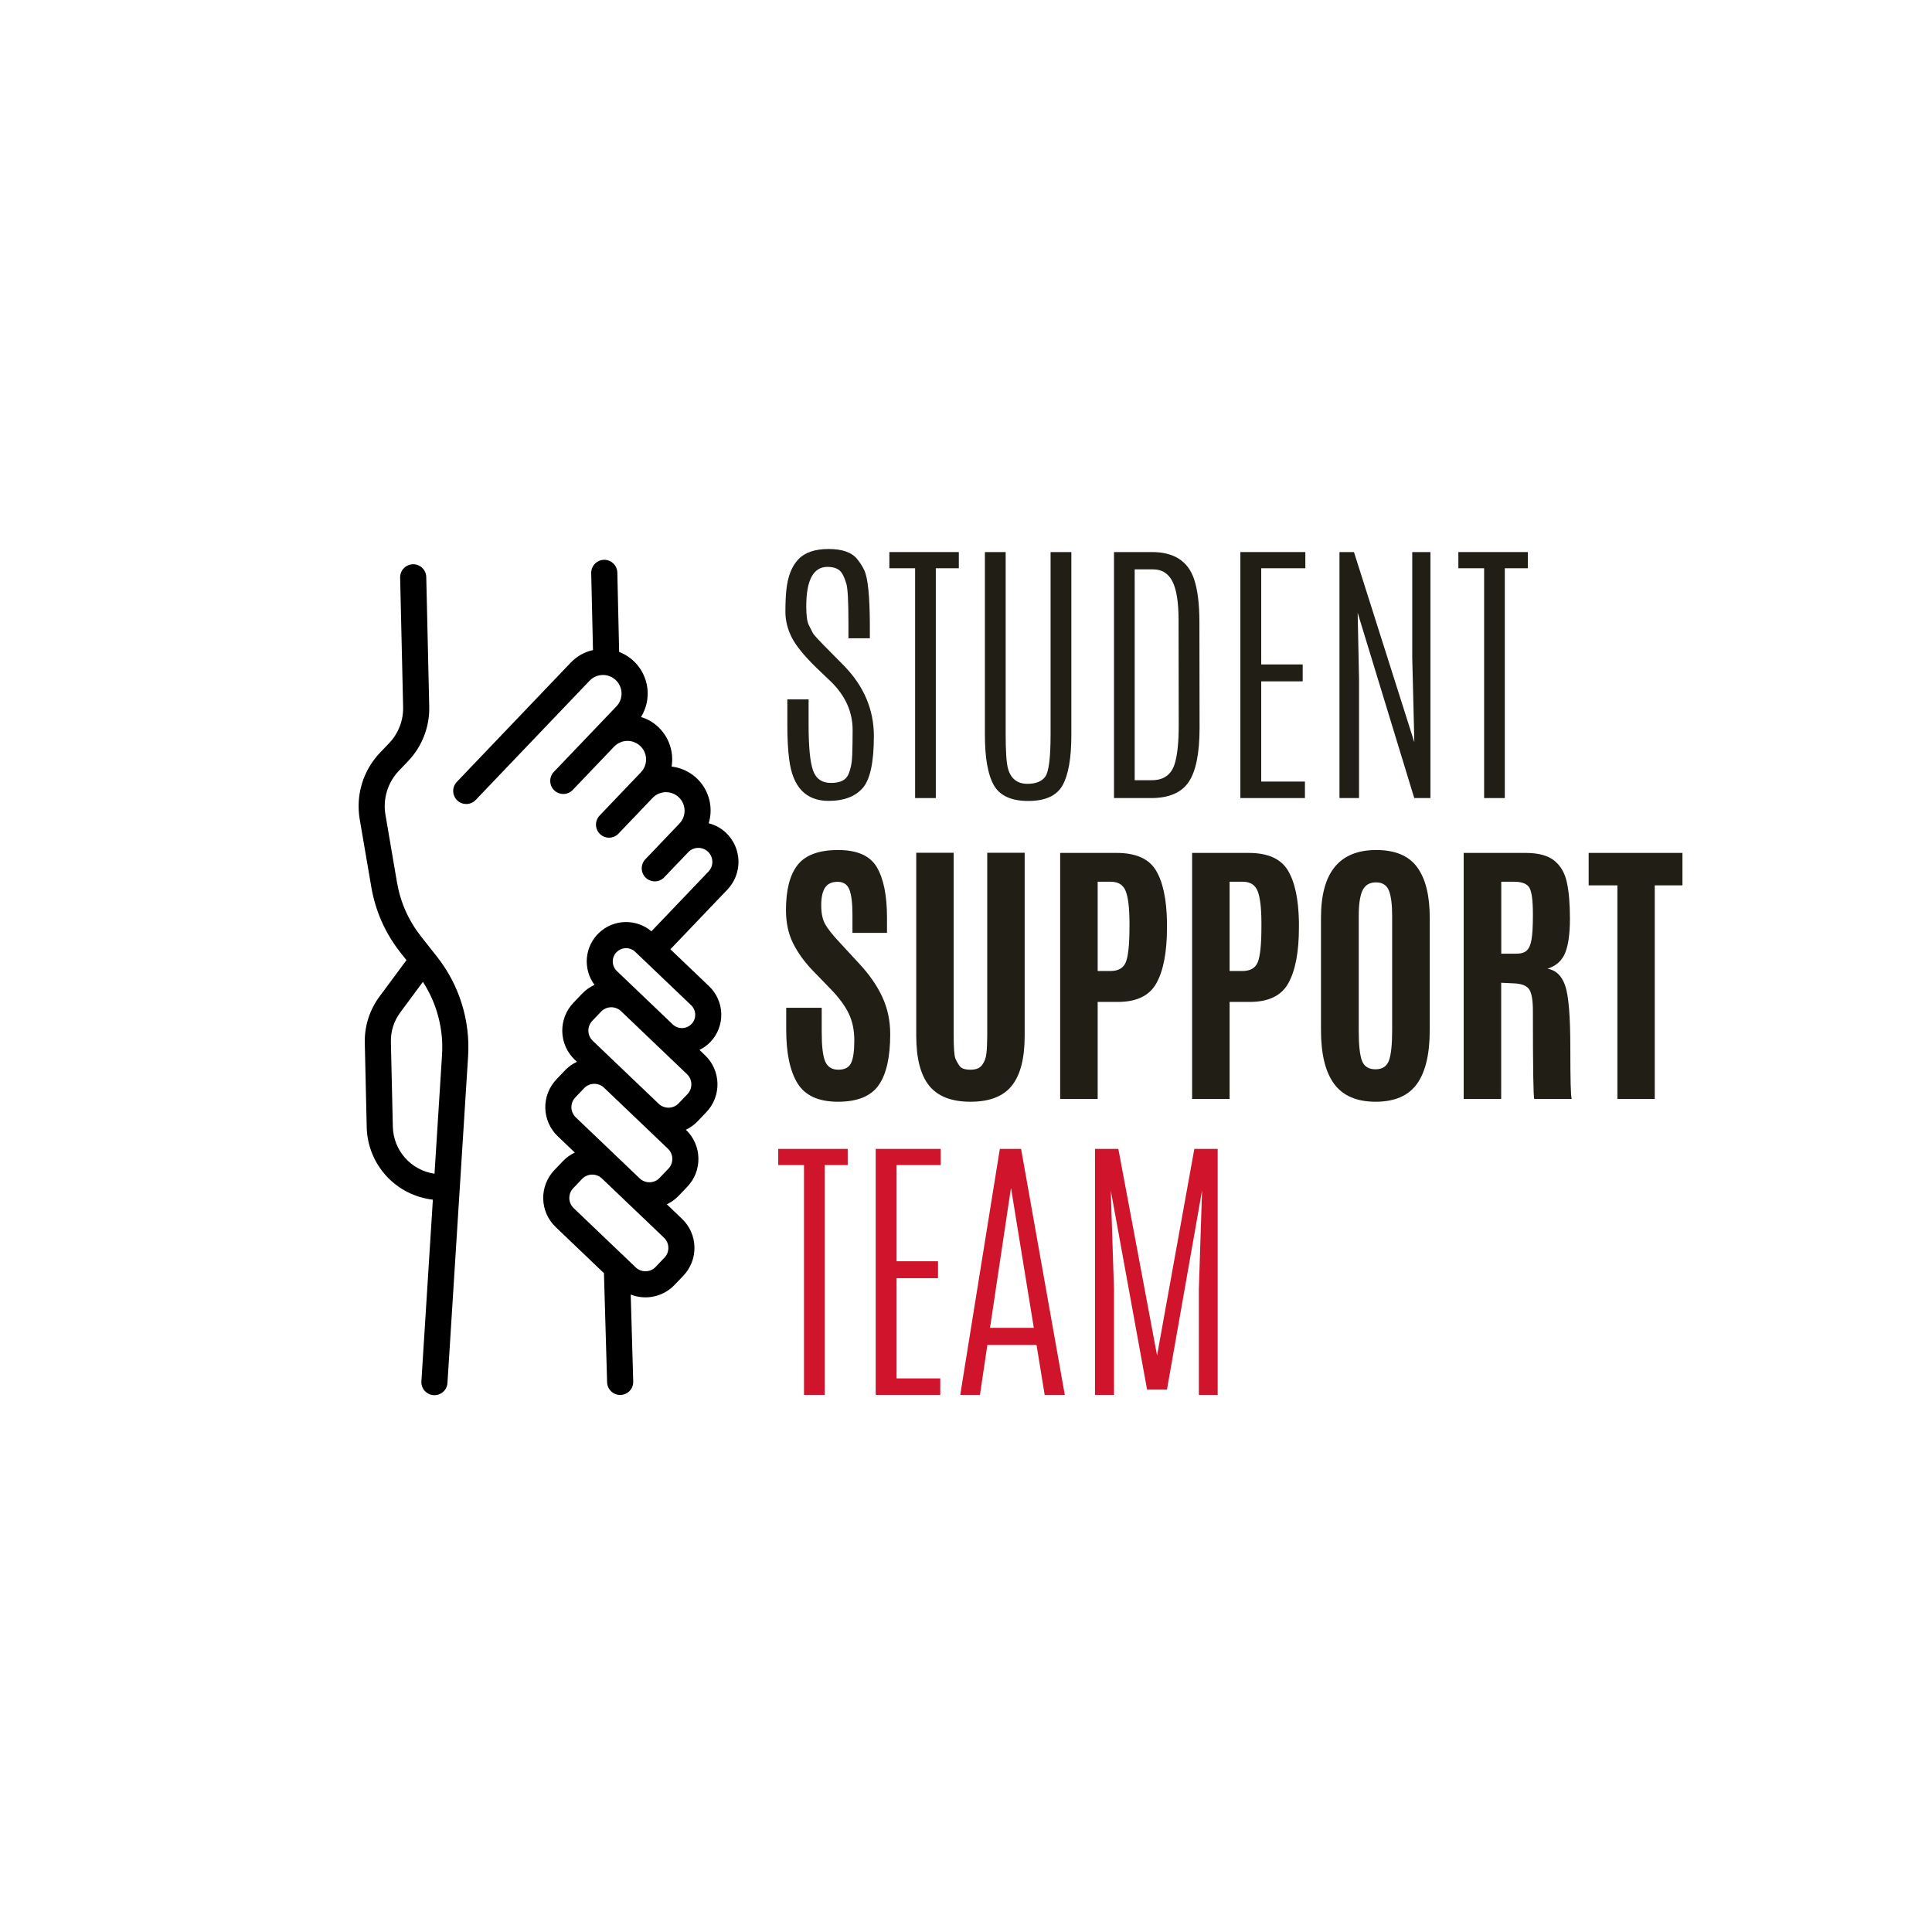
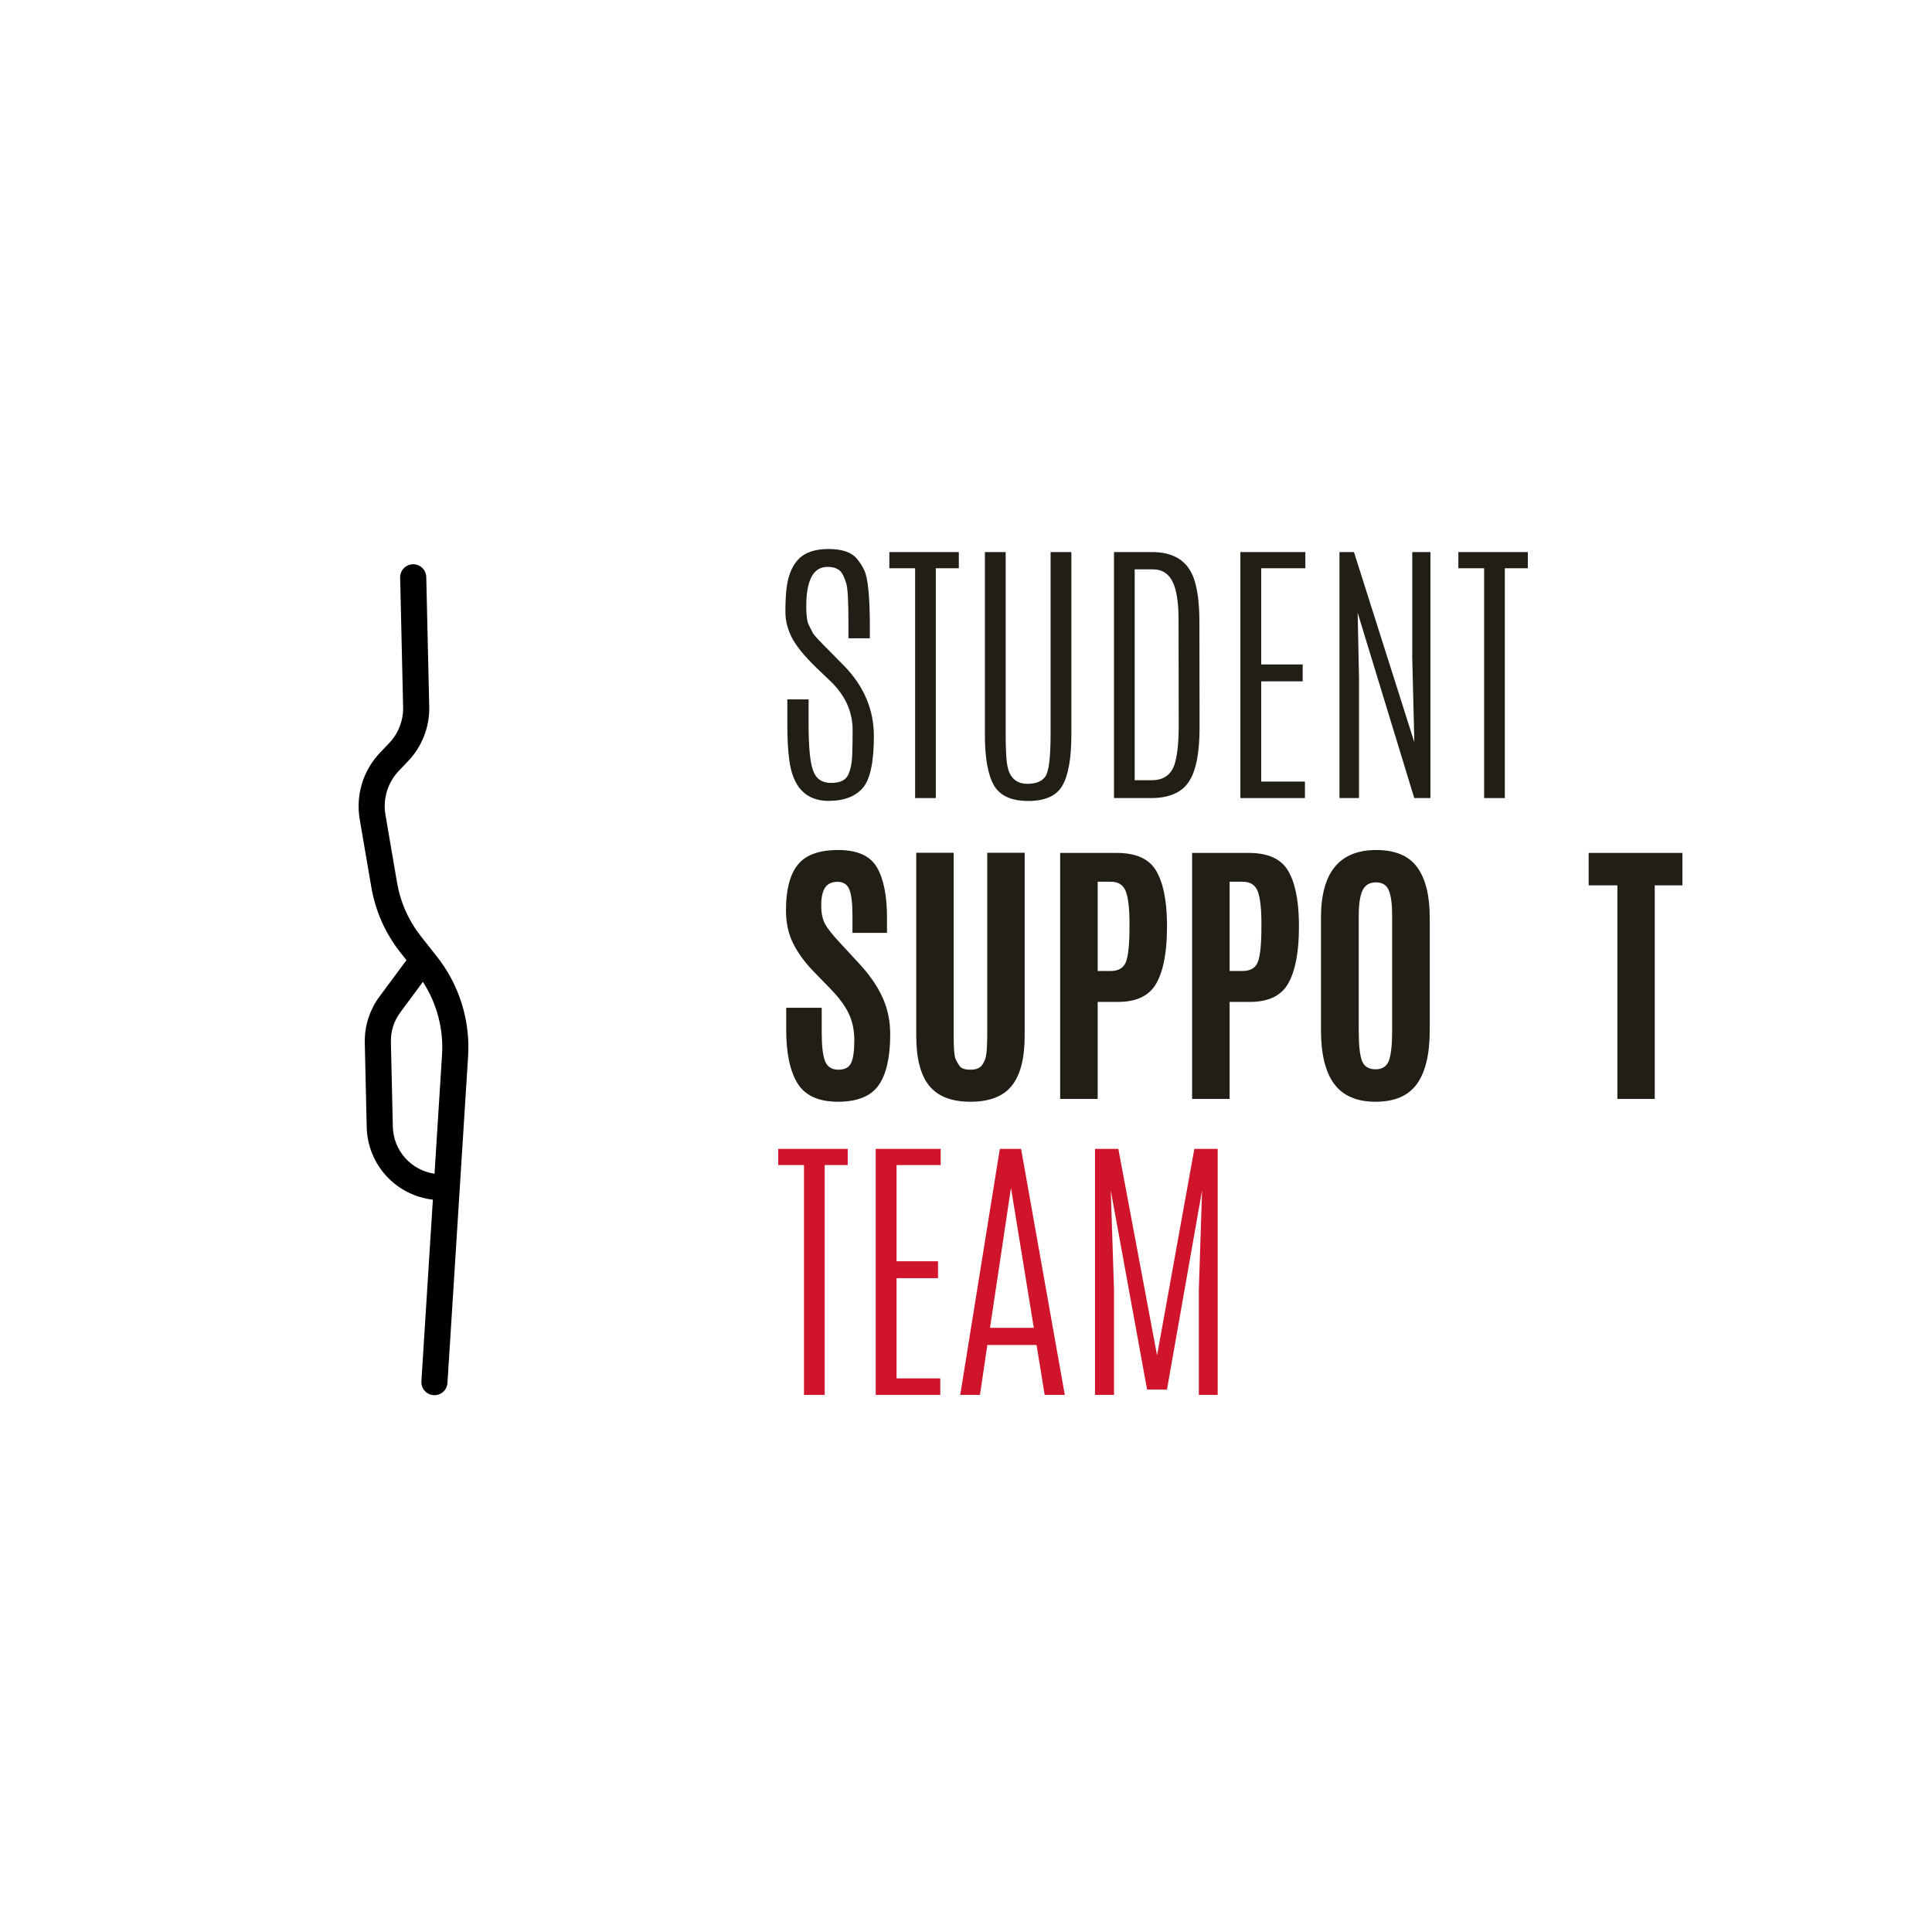
<svg xmlns="http://www.w3.org/2000/svg" width="500" zoomAndPan="magnify" viewBox="0 0 375 375" height="500" preserveAspectRatio="xMidYMid meet" version="1.0">
  <defs>
    <g />
    <clipPath id="id1">
      <path d="M 69 109 L 91 109 L 91 271 L 69 271 Z M 69 109 " clip-rule="nonzero" />
    </clipPath>
    <clipPath id="id2">
      <path d="M 0.004 191.988 L 98.418 88.934 L 201.473 187.352 L 103.059 290.406 Z M 0.004 191.988 " clip-rule="nonzero" />
    </clipPath>
    <clipPath id="id3">
      <path d="M 0.004 191.988 L 98.418 88.934 L 201.473 187.352 L 103.059 290.406 Z M 0.004 191.988 " clip-rule="nonzero" />
    </clipPath>
    <clipPath id="id4">
      <path d="M 0.004 191.988 L 98.418 88.934 L 201.473 187.352 L 103.059 290.406 Z M 0.004 191.988 " clip-rule="nonzero" />
    </clipPath>
    <clipPath id="id5">
-       <path d="M 87 108 L 144 108 L 144 271 L 87 271 Z M 87 108 " clip-rule="nonzero" />
-     </clipPath>
+       </clipPath>
    <clipPath id="id6">
      <path d="M 0.004 191.988 L 98.418 88.934 L 201.473 187.352 L 103.059 290.406 Z M 0.004 191.988 " clip-rule="nonzero" />
    </clipPath>
    <clipPath id="id7">
      <path d="M 0.004 191.988 L 98.418 88.934 L 201.473 187.352 L 103.059 290.406 Z M 0.004 191.988 " clip-rule="nonzero" />
    </clipPath>
    <clipPath id="id8">
      <path d="M 0.004 191.988 L 98.418 88.934 L 201.473 187.352 L 103.059 290.406 Z M 0.004 191.988 " clip-rule="nonzero" />
    </clipPath>
  </defs>
  <g clip-path="url(#id1)">
    <g clip-path="url(#id2)">
      <g clip-path="url(#id3)">
        <g clip-path="url(#id4)">
          <path fill="#000000" d="M 84.164 270.801 C 84.5 270.824 84.824 270.777 85.145 270.672 C 85.461 270.562 85.746 270.395 86 270.172 C 86.25 269.953 86.453 269.688 86.598 269.387 C 86.746 269.086 86.832 268.766 86.852 268.43 L 90.855 205.086 C 90.969 203.348 90.918 201.613 90.711 199.883 C 90.504 198.156 90.141 196.457 89.621 194.797 C 89.102 193.133 88.434 191.531 87.621 189.992 C 86.805 188.453 85.859 187 84.777 185.637 L 81.766 181.824 C 79.301 178.699 77.73 175.176 77.055 171.254 L 74.812 158.121 C 74.684 157.359 74.645 156.594 74.695 155.824 C 74.746 155.055 74.883 154.301 75.109 153.562 C 75.336 152.824 75.645 152.121 76.031 151.453 C 76.422 150.789 76.883 150.176 77.414 149.617 L 79.176 147.77 C 80.551 146.34 81.598 144.695 82.316 142.844 C 83.031 140.992 83.367 139.074 83.312 137.086 L 82.738 111.988 C 82.727 111.652 82.656 111.332 82.52 111.027 C 82.383 110.719 82.191 110.453 81.949 110.223 C 81.707 109.988 81.43 109.812 81.117 109.691 C 80.805 109.57 80.48 109.516 80.145 109.523 C 79.809 109.531 79.488 109.602 79.18 109.738 C 78.875 109.871 78.605 110.062 78.371 110.305 C 78.141 110.547 77.965 110.82 77.84 111.133 C 77.719 111.445 77.66 111.77 77.668 112.105 L 78.246 137.203 C 78.277 138.516 78.059 139.785 77.582 141.012 C 77.109 142.234 76.418 143.32 75.508 144.27 L 73.746 146.113 C 72.941 146.957 72.246 147.887 71.656 148.895 C 71.066 149.902 70.602 150.965 70.262 152.078 C 69.922 153.195 69.711 154.336 69.637 155.5 C 69.562 156.664 69.621 157.824 69.812 158.973 L 72.059 172.109 C 72.875 176.883 74.785 181.168 77.789 184.969 L 78.895 186.367 L 73.648 193.445 C 72.691 194.742 71.969 196.156 71.48 197.695 C 70.996 199.23 70.77 200.805 70.805 202.414 L 71.18 218.84 C 71.203 219.707 71.301 220.562 71.477 221.41 C 71.656 222.258 71.906 223.086 72.23 223.887 C 72.555 224.691 72.945 225.461 73.41 226.191 C 73.871 226.926 74.395 227.609 74.98 228.25 C 75.566 228.887 76.203 229.469 76.891 229.992 C 77.582 230.516 78.312 230.977 79.086 231.371 C 79.855 231.762 80.656 232.082 81.484 232.332 C 82.316 232.582 83.16 232.758 84.02 232.855 L 81.793 268.109 C 81.773 268.445 81.816 268.773 81.926 269.09 C 82.031 269.41 82.199 269.695 82.422 269.949 C 82.645 270.199 82.906 270.398 83.207 270.547 C 83.508 270.695 83.828 270.781 84.164 270.801 Z M 76.25 218.723 L 75.871 202.297 C 75.828 200.145 76.445 198.199 77.727 196.465 L 82.086 190.578 C 83.449 192.684 84.449 194.945 85.082 197.375 C 85.719 199.801 85.957 202.262 85.797 204.766 L 84.34 227.82 C 83.793 227.738 83.258 227.613 82.73 227.441 C 82.207 227.27 81.699 227.051 81.215 226.789 C 80.727 226.527 80.266 226.227 79.832 225.883 C 79.398 225.543 79 225.164 78.633 224.75 C 78.262 224.34 77.934 223.895 77.645 223.426 C 77.355 222.953 77.109 222.461 76.906 221.949 C 76.703 221.434 76.547 220.906 76.438 220.363 C 76.324 219.824 76.266 219.277 76.25 218.723 Z M 76.25 218.723 " fill-opacity="1" fill-rule="nonzero" />
        </g>
      </g>
    </g>
  </g>
  <g clip-path="url(#id5)">
    <g clip-path="url(#id6)">
      <g clip-path="url(#id7)">
        <g clip-path="url(#id8)">
          <path fill="#000000" d="M 117.23 108.66 C 116.895 108.668 116.57 108.738 116.262 108.875 C 115.957 109.012 115.688 109.199 115.453 109.441 C 115.223 109.688 115.043 109.965 114.922 110.277 C 114.801 110.594 114.746 110.918 114.754 111.254 L 115.098 126.18 C 113.406 126.559 111.961 127.379 110.766 128.629 L 88.664 151.77 C 88.434 152.016 88.258 152.293 88.137 152.605 C 88.012 152.918 87.957 153.242 87.965 153.582 C 87.973 153.918 88.043 154.238 88.18 154.547 C 88.316 154.852 88.504 155.125 88.746 155.355 C 88.992 155.586 89.27 155.766 89.582 155.887 C 89.895 156.008 90.223 156.062 90.559 156.059 C 90.895 156.051 91.215 155.977 91.523 155.84 C 91.832 155.707 92.102 155.516 92.332 155.273 L 114.43 132.133 C 114.762 131.785 115.145 131.516 115.582 131.324 C 116.02 131.129 116.477 131.027 116.957 131.016 C 117.434 131.004 117.895 131.086 118.34 131.258 C 118.785 131.43 119.184 131.684 119.527 132.012 C 119.875 132.344 120.145 132.727 120.336 133.164 C 120.531 133.602 120.633 134.059 120.641 134.539 C 120.652 135.016 120.57 135.477 120.398 135.922 C 120.227 136.371 119.973 136.766 119.645 137.109 L 107.5 149.824 C 107.27 150.066 107.094 150.348 106.969 150.66 C 106.848 150.973 106.793 151.297 106.801 151.633 C 106.809 151.969 106.879 152.293 107.016 152.602 C 107.152 152.906 107.34 153.176 107.582 153.41 C 107.828 153.641 108.105 153.82 108.418 153.941 C 108.73 154.062 109.059 154.117 109.395 154.109 C 109.73 154.102 110.051 154.031 110.359 153.895 C 110.668 153.758 110.938 153.57 111.168 153.328 L 119.199 144.918 C 119.531 144.574 119.914 144.305 120.352 144.113 C 120.785 143.922 121.242 143.82 121.723 143.812 C 122.199 143.801 122.66 143.883 123.102 144.055 C 123.547 144.227 123.941 144.477 124.289 144.809 C 124.633 145.137 124.902 145.52 125.094 145.957 C 125.289 146.391 125.391 146.848 125.402 147.324 C 125.414 147.801 125.332 148.262 125.16 148.707 C 124.988 149.152 124.738 149.551 124.41 149.895 L 116.379 158.305 C 116.148 158.547 115.973 158.824 115.852 159.141 C 115.73 159.453 115.672 159.777 115.68 160.113 C 115.688 160.449 115.758 160.773 115.895 161.078 C 116.031 161.387 116.219 161.656 116.465 161.891 C 116.707 162.121 116.984 162.297 117.297 162.422 C 117.613 162.543 117.938 162.598 118.273 162.59 C 118.609 162.582 118.93 162.512 119.238 162.375 C 119.547 162.238 119.816 162.051 120.047 161.809 L 126.668 154.875 C 126.996 154.531 127.379 154.262 127.816 154.07 C 128.254 153.875 128.711 153.773 129.188 153.762 C 129.668 153.754 130.129 153.832 130.574 154.004 C 131.02 154.18 131.414 154.43 131.762 154.758 C 132.105 155.09 132.375 155.473 132.57 155.91 C 132.762 156.348 132.863 156.805 132.875 157.281 C 132.887 157.762 132.805 158.223 132.633 158.668 C 132.461 159.113 132.207 159.508 131.879 159.855 L 125.262 166.785 C 125.027 167.027 124.852 167.305 124.73 167.621 C 124.609 167.934 124.551 168.258 124.559 168.594 C 124.566 168.93 124.637 169.25 124.773 169.559 C 124.91 169.867 125.098 170.137 125.344 170.371 C 125.586 170.602 125.863 170.777 126.176 170.898 C 126.492 171.02 126.816 171.078 127.152 171.07 C 127.488 171.062 127.809 170.992 128.117 170.855 C 128.426 170.719 128.695 170.531 128.926 170.285 L 133.586 165.41 C 133.836 165.148 134.125 164.945 134.453 164.801 C 134.785 164.656 135.129 164.582 135.488 164.574 C 135.848 164.566 136.195 164.625 136.531 164.758 C 136.867 164.887 137.164 165.078 137.426 165.324 C 137.688 165.574 137.891 165.863 138.035 166.191 C 138.18 166.523 138.258 166.867 138.266 167.227 C 138.277 167.586 138.215 167.934 138.086 168.27 C 137.957 168.605 137.77 168.906 137.52 169.164 L 126.445 180.762 C 126.09 180.465 125.711 180.199 125.309 179.969 C 124.902 179.738 124.48 179.547 124.043 179.395 C 123.605 179.242 123.156 179.129 122.699 179.059 C 122.238 178.988 121.777 178.957 121.312 178.969 C 120.848 178.984 120.391 179.039 119.934 179.133 C 119.48 179.23 119.039 179.367 118.609 179.543 C 118.18 179.723 117.77 179.938 117.379 180.188 C 116.992 180.441 116.625 180.727 116.289 181.043 C 115.949 181.363 115.645 181.707 115.367 182.082 C 115.094 182.457 114.855 182.852 114.652 183.27 C 114.449 183.688 114.285 184.121 114.16 184.57 C 114.039 185.016 113.953 185.473 113.914 185.934 C 113.871 186.395 113.875 186.859 113.918 187.32 C 113.961 187.785 114.047 188.238 114.172 188.684 C 114.297 189.133 114.465 189.562 114.668 189.98 C 114.875 190.398 115.113 190.793 115.391 191.164 C 114.488 191.574 113.691 192.137 113.004 192.852 L 111.293 194.645 C 110.938 195.016 110.625 195.418 110.348 195.852 C 110.074 196.281 109.844 196.738 109.66 197.215 C 109.477 197.695 109.34 198.184 109.25 198.691 C 109.164 199.195 109.125 199.703 109.137 200.215 C 109.148 200.727 109.211 201.234 109.32 201.734 C 109.434 202.234 109.59 202.719 109.797 203.188 C 110.004 203.656 110.254 204.102 110.551 204.52 C 110.844 204.941 111.176 205.328 111.547 205.684 L 111.977 206.094 C 111.125 206.496 110.367 207.035 109.711 207.711 L 108 209.504 C 107.645 209.875 107.332 210.277 107.059 210.711 C 106.781 211.145 106.555 211.598 106.367 212.078 C 106.184 212.555 106.047 213.047 105.957 213.551 C 105.871 214.055 105.832 214.566 105.844 215.078 C 105.855 215.59 105.918 216.094 106.027 216.598 C 106.141 217.098 106.301 217.582 106.504 218.051 C 106.711 218.52 106.961 218.961 107.258 219.383 C 107.551 219.801 107.883 220.188 108.254 220.543 L 111.574 223.715 C 110.719 224.113 109.961 224.656 109.305 225.332 L 107.594 227.125 C 107.238 227.496 106.926 227.898 106.652 228.332 C 106.375 228.766 106.148 229.219 105.961 229.699 C 105.777 230.176 105.641 230.668 105.551 231.172 C 105.465 231.676 105.426 232.184 105.438 232.695 C 105.449 233.211 105.512 233.715 105.621 234.215 C 105.734 234.715 105.895 235.199 106.098 235.668 C 106.305 236.141 106.555 236.582 106.852 237.004 C 107.145 237.422 107.477 237.809 107.848 238.164 L 117.227 247.121 L 117.84 268.305 C 117.852 268.641 117.926 268.961 118.062 269.266 C 118.203 269.574 118.395 269.84 118.637 270.07 C 118.883 270.301 119.16 270.477 119.477 270.594 C 119.789 270.715 120.113 270.77 120.449 270.758 C 120.785 270.75 121.105 270.676 121.41 270.539 C 121.719 270.402 121.988 270.211 122.219 269.969 C 122.449 269.723 122.625 269.445 122.742 269.133 C 122.863 268.816 122.918 268.492 122.91 268.156 L 122.422 251.273 C 123.145 251.555 123.891 251.73 124.664 251.789 C 125.438 251.852 126.199 251.801 126.957 251.633 C 127.715 251.469 128.43 251.195 129.105 250.816 C 129.781 250.438 130.391 249.969 130.926 249.406 L 132.637 247.617 C 132.992 247.246 133.305 246.844 133.578 246.41 C 133.855 245.977 134.082 245.523 134.27 245.043 C 134.453 244.566 134.59 244.074 134.68 243.57 C 134.766 243.066 134.805 242.555 134.793 242.043 C 134.781 241.531 134.719 241.023 134.609 240.523 C 134.496 240.023 134.34 239.539 134.133 239.07 C 133.926 238.602 133.676 238.156 133.379 237.738 C 133.086 237.316 132.754 236.93 132.383 236.578 L 129.43 233.754 C 130.285 233.352 131.039 232.812 131.695 232.137 L 133.406 230.344 C 133.762 229.973 134.074 229.57 134.352 229.137 C 134.625 228.703 134.855 228.25 135.039 227.773 C 135.223 227.293 135.359 226.801 135.449 226.297 C 135.535 225.793 135.574 225.285 135.562 224.773 C 135.551 224.258 135.488 223.754 135.379 223.254 C 135.266 222.754 135.109 222.27 134.902 221.801 C 134.695 221.332 134.445 220.887 134.148 220.465 C 133.855 220.047 133.523 219.66 133.152 219.305 L 133.125 219.277 C 133.98 218.879 134.734 218.34 135.391 217.66 L 137.105 215.867 C 137.457 215.496 137.773 215.094 138.047 214.664 C 138.32 214.23 138.551 213.773 138.734 213.297 C 138.922 212.816 139.059 212.328 139.145 211.82 C 139.234 211.316 139.273 210.809 139.262 210.297 C 139.25 209.781 139.188 209.277 139.074 208.777 C 138.965 208.277 138.805 207.789 138.598 207.32 C 138.391 206.852 138.141 206.41 137.848 205.988 C 137.555 205.57 137.223 205.184 136.852 204.828 L 135.762 203.785 C 136.559 203.398 137.27 202.887 137.887 202.25 C 138.234 201.887 138.543 201.492 138.812 201.07 C 139.082 200.645 139.305 200.199 139.488 199.73 C 139.668 199.262 139.801 198.781 139.887 198.285 C 139.977 197.789 140.012 197.293 140 196.789 C 139.988 196.289 139.93 195.793 139.82 195.301 C 139.711 194.812 139.555 194.336 139.352 193.879 C 139.148 193.418 138.902 192.98 138.617 192.57 C 138.328 192.16 138.004 191.781 137.641 191.434 L 130.121 184.254 L 141.188 172.668 C 141.539 172.297 141.855 171.898 142.129 171.465 C 142.402 171.035 142.629 170.578 142.816 170.102 C 143 169.625 143.137 169.137 143.223 168.633 C 143.312 168.129 143.352 167.621 143.34 167.109 C 143.328 166.598 143.266 166.094 143.152 165.594 C 143.043 165.094 142.883 164.609 142.676 164.141 C 142.473 163.676 142.223 163.23 141.926 162.812 C 141.633 162.395 141.301 162.008 140.934 161.652 C 139.969 160.746 138.844 160.125 137.559 159.797 C 137.738 159.199 137.855 158.586 137.902 157.961 C 137.949 157.336 137.93 156.711 137.84 156.09 C 137.754 155.469 137.598 154.867 137.375 154.281 C 137.156 153.691 136.871 153.137 136.531 152.613 C 136.188 152.086 135.789 151.605 135.34 151.168 C 134.895 150.73 134.402 150.348 133.867 150.016 C 133.336 149.688 132.773 149.418 132.18 149.211 C 131.59 149.004 130.98 148.863 130.359 148.789 C 130.473 148.098 130.5 147.398 130.445 146.699 C 130.387 145.996 130.246 145.312 130.023 144.645 C 129.801 143.977 129.5 143.348 129.125 142.754 C 128.746 142.16 128.305 141.621 127.797 141.133 C 126.824 140.215 125.695 139.562 124.418 139.172 C 124.754 138.629 125.023 138.059 125.234 137.457 C 125.445 136.859 125.586 136.242 125.656 135.609 C 125.73 134.977 125.734 134.344 125.668 133.711 C 125.602 133.078 125.469 132.461 125.266 131.859 C 125.062 131.254 124.797 130.684 124.469 130.137 C 124.141 129.594 123.754 129.09 123.316 128.633 C 122.875 128.172 122.391 127.766 121.859 127.414 C 121.332 127.059 120.77 126.77 120.176 126.539 L 119.824 111.137 C 119.816 110.801 119.742 110.477 119.605 110.172 C 119.473 109.863 119.281 109.594 119.039 109.359 C 118.797 109.129 118.516 108.953 118.203 108.832 C 117.891 108.707 117.566 108.652 117.23 108.66 Z M 128.883 240.242 C 129.145 240.496 129.348 240.785 129.492 241.117 C 129.641 241.449 129.719 241.797 129.727 242.16 C 129.734 242.523 129.672 242.875 129.543 243.211 C 129.41 243.551 129.219 243.852 128.969 244.113 L 127.258 245.906 C 127.008 246.168 126.715 246.371 126.383 246.52 C 126.051 246.664 125.703 246.742 125.344 246.75 C 124.98 246.758 124.629 246.699 124.289 246.566 C 123.953 246.438 123.652 246.246 123.391 245.996 L 111.348 234.496 C 111.086 234.246 110.883 233.953 110.738 233.621 C 110.59 233.289 110.512 232.941 110.504 232.582 C 110.496 232.219 110.559 231.867 110.688 231.527 C 110.82 231.191 111.012 230.891 111.262 230.629 L 112.973 228.836 C 113.223 228.574 113.516 228.367 113.848 228.223 C 114.18 228.074 114.527 228 114.887 227.992 C 115.25 227.98 115.602 228.043 115.941 228.176 C 116.277 228.305 116.578 228.496 116.84 228.746 Z M 129.652 222.973 C 129.914 223.223 130.117 223.516 130.266 223.848 C 130.41 224.18 130.488 224.527 130.496 224.887 C 130.504 225.25 130.441 225.602 130.312 225.941 C 130.18 226.277 129.992 226.578 129.742 226.84 L 128.027 228.633 C 127.777 228.895 127.488 229.102 127.156 229.246 C 126.824 229.391 126.477 229.469 126.113 229.477 C 125.75 229.488 125.398 229.426 125.062 229.293 C 124.723 229.164 124.422 228.973 124.16 228.723 L 111.754 216.875 C 111.492 216.625 111.289 216.336 111.145 216.004 C 110.996 215.672 110.918 215.324 110.91 214.961 C 110.902 214.598 110.965 214.246 111.094 213.91 C 111.227 213.57 111.418 213.27 111.668 213.008 L 113.379 211.215 C 113.629 210.953 113.922 210.75 114.254 210.602 C 114.586 210.457 114.93 210.379 115.293 210.371 C 115.656 210.363 116.008 210.422 116.344 210.555 C 116.684 210.684 116.984 210.875 117.246 211.125 Z M 133.348 208.496 C 133.609 208.746 133.816 209.039 133.961 209.371 C 134.105 209.703 134.184 210.051 134.191 210.41 C 134.199 210.773 134.141 211.125 134.008 211.465 C 133.879 211.801 133.688 212.102 133.438 212.367 L 131.723 214.156 C 131.473 214.422 131.184 214.625 130.852 214.77 C 130.52 214.918 130.172 214.992 129.809 215 C 129.445 215.012 129.094 214.949 128.758 214.816 C 128.418 214.688 128.117 214.496 127.855 214.246 L 115.047 202.016 C 114.785 201.766 114.582 201.473 114.438 201.141 C 114.289 200.809 114.211 200.461 114.203 200.098 C 114.195 199.738 114.258 199.387 114.387 199.047 C 114.52 198.711 114.707 198.41 114.957 198.148 L 116.672 196.355 C 116.922 196.094 117.211 195.887 117.543 195.742 C 117.875 195.594 118.223 195.516 118.586 195.508 C 118.949 195.5 119.301 195.562 119.641 195.691 C 119.977 195.824 120.277 196.012 120.539 196.262 Z M 134.137 195.102 C 134.387 195.336 134.578 195.609 134.719 195.926 C 134.859 196.238 134.934 196.566 134.941 196.91 C 134.949 197.25 134.891 197.582 134.77 197.902 C 134.645 198.223 134.465 198.508 134.227 198.754 C 133.992 199.004 133.715 199.195 133.402 199.332 C 133.086 199.473 132.758 199.543 132.418 199.551 C 132.074 199.559 131.742 199.5 131.422 199.375 C 131.102 199.25 130.82 199.07 130.574 198.832 L 119.742 188.488 C 119.492 188.254 119.301 187.977 119.16 187.664 C 119.02 187.352 118.949 187.023 118.938 186.68 C 118.93 186.34 118.988 186.008 119.113 185.688 C 119.234 185.367 119.414 185.082 119.652 184.836 C 119.891 184.586 120.164 184.395 120.477 184.258 C 120.793 184.117 121.121 184.047 121.465 184.039 C 121.805 184.031 122.137 184.09 122.457 184.215 C 122.777 184.34 123.059 184.52 123.305 184.758 Z M 134.137 195.102 " fill-opacity="1" fill-rule="nonzero" />
        </g>
      </g>
    </g>
  </g>
  <g fill="#211e16" fill-opacity="1">
    <g transform="translate(149.978, 154.905)">
      <g>
        <path d="M 2.656 -40.422 C 2.926 -43.004 3.691 -44.969 4.953 -46.312 C 6.211 -47.664 8.18 -48.344 10.859 -48.344 C 13.535 -48.344 15.395 -47.676 16.438 -46.344 C 17.02 -45.613 17.473 -44.891 17.797 -44.172 C 18.484 -42.703 18.836 -39.211 18.859 -33.703 L 18.859 -31.016 L 14.703 -31.016 L 14.703 -34 C 14.703 -38.188 14.566 -40.723 14.297 -41.609 C 14.023 -42.504 13.742 -43.176 13.453 -43.625 C 12.93 -44.457 11.992 -44.875 10.641 -44.875 C 7.891 -44.875 6.516 -42.316 6.516 -37.203 C 6.516 -35.41 6.688 -34.191 7.031 -33.547 C 7.375 -32.898 7.629 -32.395 7.797 -32.031 C 7.973 -31.676 9.129 -30.43 11.266 -28.297 L 13.859 -25.672 C 17.711 -21.703 19.641 -17.156 19.641 -12.031 C 19.641 -6.906 18.898 -3.523 17.422 -1.891 C 15.953 -0.266 13.77 0.547 10.875 0.547 C 6.426 0.547 3.867 -2.141 3.203 -7.516 C 2.961 -9.328 2.844 -11.551 2.844 -14.188 L 2.844 -19.156 L 6.969 -19.156 L 6.969 -14.266 C 6.969 -9.961 7.254 -7 7.828 -5.375 C 8.398 -3.75 9.562 -2.938 11.312 -2.938 C 13.062 -2.938 14.176 -3.461 14.656 -4.516 C 15.133 -5.578 15.395 -6.859 15.438 -8.359 C 15.488 -9.859 15.516 -11.469 15.516 -13.188 C 15.516 -16.727 14.113 -19.863 11.312 -22.594 L 8.547 -25.234 C 6.117 -27.598 4.5 -29.586 3.688 -31.203 C 2.875 -32.828 2.469 -34.473 2.469 -36.141 C 2.469 -37.816 2.531 -39.242 2.656 -40.422 Z M 2.656 -40.422 " />
      </g>
    </g>
  </g>
  <g fill="#211e16" fill-opacity="1">
    <g transform="translate(171.546, 154.905)">
      <g>
        <path d="M 1.078 -47.75 L 14.562 -47.75 L 14.562 -44.609 L 10.094 -44.609 L 10.094 0 L 6.078 0 L 6.078 -44.609 L 1.078 -44.609 Z M 1.078 -47.75 " />
      </g>
    </g>
  </g>
  <g fill="#211e16" fill-opacity="1">
    <g transform="translate(187.199, 154.905)">
      <g>
        <path d="M 16.719 -47.75 L 20.75 -47.75 L 20.75 -12.266 C 20.75 -7.773 20.18 -4.516 19.047 -2.484 C 17.91 -0.453 15.691 0.562 12.391 0.562 C 9.098 0.562 6.867 -0.457 5.703 -2.5 C 4.547 -4.539 3.969 -7.797 3.969 -12.266 L 3.969 -47.75 L 8 -47.75 L 8 -12.406 C 8 -9.094 8.145 -6.883 8.438 -5.781 C 8.977 -3.77 10.242 -2.766 12.234 -2.766 C 13.859 -2.766 15.008 -3.227 15.688 -4.156 C 16.375 -5.094 16.719 -7.832 16.719 -12.375 Z M 16.719 -47.75 " />
      </g>
    </g>
  </g>
  <g fill="#211e16" fill-opacity="1">
    <g transform="translate(211.914, 154.905)">
      <g>
        <path d="M 16.844 -34.562 C 16.844 -38.031 16.441 -40.535 15.641 -42.078 C 14.848 -43.617 13.602 -44.391 11.906 -44.391 L 8.328 -44.391 L 8.328 -3.469 L 11.672 -3.469 C 13.91 -3.469 15.375 -4.488 16.062 -6.531 C 16.602 -8.219 16.875 -10.734 16.875 -14.078 Z M 4.312 -47.75 L 11.672 -47.75 C 15.953 -47.75 18.68 -45.992 19.859 -42.484 C 20.547 -40.441 20.891 -37.656 20.891 -34.125 L 20.922 -13.672 C 20.922 -8.703 20.211 -5.18 18.797 -3.109 C 17.391 -1.035 14.957 0 11.5 0 L 4.312 0 Z M 4.312 -47.75 " />
      </g>
    </g>
  </g>
  <g fill="#211e16" fill-opacity="1">
    <g transform="translate(236.412, 154.905)">
      <g>
        <path d="M 4.344 -47.75 L 16.953 -47.75 L 16.953 -44.609 L 8.391 -44.609 L 8.391 -25.938 L 16.438 -25.938 L 16.438 -22.656 L 8.391 -22.656 L 8.391 -3.203 L 16.875 -3.203 L 16.875 0 L 4.344 0 Z M 4.344 -47.75 " />
      </g>
    </g>
  </g>
  <g fill="#211e16" fill-opacity="1">
    <g transform="translate(255.647, 154.905)">
      <g>
        <path d="M 18.469 -47.75 L 22 -47.75 L 22 0 L 18.859 0 L 7.875 -35.969 L 8.141 -23.062 L 8.141 0 L 4.344 0 L 4.344 -47.75 L 7.156 -47.75 L 18.875 -10.828 L 18.469 -27.266 Z M 18.469 -47.75 " />
      </g>
    </g>
  </g>
  <g fill="#211e16" fill-opacity="1">
    <g transform="translate(281.989, 154.905)">
      <g>
        <path d="M 1.078 -47.75 L 14.562 -47.75 L 14.562 -44.609 L 10.094 -44.609 L 10.094 0 L 6.078 0 L 6.078 -44.609 L 1.078 -44.609 Z M 1.078 -47.75 " />
      </g>
    </g>
  </g>
  <g fill="#211e16" fill-opacity="1">
    <g transform="translate(149.978, 213.3)">
      <g>
        <path d="M 2.625 -13.422 L 2.625 -17.688 L 9.516 -17.688 L 9.516 -12.891 C 9.516 -10.234 9.738 -8.363 10.188 -7.281 C 10.645 -6.207 11.5 -5.672 12.75 -5.672 C 14 -5.672 14.828 -6.113 15.234 -7 C 15.641 -7.883 15.844 -9.332 15.844 -11.344 C 15.844 -13.352 15.477 -15.102 14.75 -16.594 C 14.031 -18.082 12.883 -19.641 11.312 -21.266 L 7.781 -24.906 C 6.133 -26.625 4.852 -28.406 3.938 -30.25 C 3.031 -32.094 2.578 -34.227 2.578 -36.656 C 2.578 -40.594 3.336 -43.52 4.859 -45.438 C 6.379 -47.352 8.992 -48.312 12.703 -48.312 C 16.41 -48.312 18.914 -47.195 20.219 -44.969 C 21.531 -42.738 22.188 -39.477 22.188 -35.188 L 22.188 -32.234 L 15.484 -32.234 L 15.484 -35.656 C 15.484 -37.969 15.285 -39.625 14.891 -40.625 C 14.492 -41.633 13.727 -42.141 12.594 -42.141 C 11.469 -42.141 10.656 -41.758 10.156 -41 C 9.664 -40.238 9.422 -39.098 9.422 -37.578 C 9.422 -36.055 9.672 -34.844 10.172 -33.938 C 10.68 -33.031 11.594 -31.875 12.906 -30.469 L 16.844 -26.203 C 18.82 -24.066 20.312 -21.906 21.312 -19.719 C 22.312 -17.531 22.812 -15.145 22.812 -12.562 C 22.812 -8.094 22.062 -4.789 20.562 -2.656 C 19.062 -0.52 16.43 0.547 12.672 0.547 C 8.922 0.547 6.305 -0.641 4.828 -3.016 C 3.359 -5.398 2.625 -8.867 2.625 -13.422 Z M 2.625 -13.422 " />
      </g>
    </g>
  </g>
  <g fill="#211e16" fill-opacity="1">
    <g transform="translate(174.529, 213.3)">
      <g>
        <path d="M 24.359 -12.266 C 24.359 -7.867 23.523 -4.633 21.859 -2.562 C 20.203 -0.488 17.531 0.547 13.844 0.547 C 10.164 0.547 7.488 -0.492 5.812 -2.578 C 4.145 -4.66 3.312 -7.891 3.312 -12.266 L 3.312 -47.781 L 10.578 -47.781 L 10.578 -12.406 C 10.578 -9.883 10.691 -8.352 10.922 -7.812 C 11.16 -7.27 11.445 -6.773 11.781 -6.328 C 12.125 -5.891 12.816 -5.672 13.859 -5.672 C 14.91 -5.672 15.66 -5.977 16.109 -6.594 C 16.566 -7.207 16.844 -7.969 16.938 -8.875 C 17.039 -9.789 17.094 -10.969 17.094 -12.406 L 17.094 -47.781 L 24.359 -47.781 Z M 24.359 -12.266 " />
      </g>
    </g>
  </g>
  <g fill="#211e16" fill-opacity="1">
    <g transform="translate(202.2, 213.3)">
      <g>
        <path d="M 3.578 0 L 3.578 -47.75 L 14.547 -47.75 C 18.254 -47.75 20.789 -46.625 22.156 -44.375 C 23.52 -42.125 24.238 -38.766 24.312 -34.297 L 24.312 -33.281 C 24.312 -28.551 23.633 -24.957 22.281 -22.5 C 20.938 -20.051 18.438 -18.828 14.781 -18.828 L 10.859 -18.828 L 10.859 0 Z M 10.859 -24.828 L 13.344 -24.828 C 14.883 -24.828 15.883 -25.414 16.344 -26.594 C 16.801 -27.781 17.031 -30.039 17.031 -33.375 L 17.031 -34.297 C 17.02 -37.117 16.773 -39.133 16.297 -40.344 C 15.816 -41.551 14.852 -42.156 13.406 -42.156 L 10.859 -42.156 Z M 10.859 -24.828 " />
      </g>
    </g>
  </g>
  <g fill="#211e16" fill-opacity="1">
    <g transform="translate(227.809, 213.3)">
      <g>
        <path d="M 3.578 0 L 3.578 -47.75 L 14.547 -47.75 C 18.254 -47.75 20.789 -46.625 22.156 -44.375 C 23.52 -42.125 24.238 -38.766 24.312 -34.297 L 24.312 -33.281 C 24.312 -28.551 23.633 -24.957 22.281 -22.5 C 20.938 -20.051 18.438 -18.828 14.781 -18.828 L 10.859 -18.828 L 10.859 0 Z M 10.859 -24.828 L 13.344 -24.828 C 14.883 -24.828 15.883 -25.414 16.344 -26.594 C 16.801 -27.781 17.031 -30.039 17.031 -33.375 L 17.031 -34.297 C 17.02 -37.117 16.773 -39.133 16.297 -40.344 C 15.816 -41.551 14.852 -42.156 13.406 -42.156 L 10.859 -42.156 Z M 10.859 -24.828 " />
      </g>
    </g>
  </g>
  <g fill="#211e16" fill-opacity="1">
    <g transform="translate(253.418, 213.3)">
      <g>
        <path d="M 10.312 -13.266 C 10.312 -10.461 10.52 -8.508 10.938 -7.406 C 11.363 -6.301 12.238 -5.75 13.562 -5.75 C 14.883 -5.75 15.754 -6.312 16.172 -7.438 C 16.586 -8.57 16.797 -10.516 16.797 -13.266 L 16.797 -35.516 C 16.797 -37.773 16.582 -39.426 16.156 -40.469 C 15.727 -41.508 14.895 -42.031 13.656 -42.031 C 12.414 -42.031 11.547 -41.508 11.047 -40.469 C 10.555 -39.426 10.312 -37.785 10.312 -35.547 Z M 24.094 -13.344 C 24.094 -8.676 23.258 -5.191 21.594 -2.891 C 19.926 -0.598 17.258 0.547 13.594 0.547 C 9.938 0.547 7.254 -0.602 5.547 -2.906 C 3.836 -5.219 2.984 -8.695 2.984 -13.344 L 2.984 -35.188 C 2.984 -43.938 6.555 -48.312 13.703 -48.312 C 17.391 -48.312 20.039 -47.195 21.656 -44.969 C 23.281 -42.75 24.094 -39.488 24.094 -35.188 Z M 24.094 -13.344 " />
      </g>
    </g>
  </g>
  <g fill="#211e16" fill-opacity="1">
    <g transform="translate(280.519, 213.3)">
      <g>
-         <path d="M 13.188 -22.438 L 10.859 -22.547 L 10.859 0 L 3.578 0 L 3.578 -47.75 L 15.594 -47.75 C 18.094 -47.75 19.957 -47.242 21.188 -46.234 C 22.414 -45.234 23.223 -43.832 23.609 -42.031 C 24.004 -40.238 24.203 -37.891 24.203 -34.984 C 24.203 -32.078 23.895 -29.863 23.281 -28.344 C 22.664 -26.832 21.523 -25.812 19.859 -25.281 C 21.504 -24.988 22.648 -23.875 23.297 -21.938 C 23.953 -20.008 24.281 -15.984 24.281 -9.859 C 24.281 -3.734 24.367 -0.445 24.547 0 L 17.281 0 C 17.102 -0.363 17.016 -6.07 17.016 -17.125 C 17.016 -19.238 16.758 -20.641 16.25 -21.328 C 15.738 -22.023 14.719 -22.395 13.188 -22.438 Z M 10.875 -28.188 L 13.781 -28.188 C 14.707 -28.188 15.391 -28.395 15.828 -28.812 C 16.273 -29.227 16.582 -29.941 16.75 -30.953 C 16.926 -31.961 17.016 -33.508 17.016 -35.594 L 17.016 -35.891 C 17.016 -38.473 16.797 -40.16 16.359 -40.953 C 15.922 -41.754 14.914 -42.156 13.344 -42.156 L 10.875 -42.156 Z M 10.875 -28.188 " />
-       </g>
+         </g>
    </g>
  </g>
  <g fill="#211e16" fill-opacity="1">
    <g transform="translate(307.919, 213.3)">
      <g>
        <path d="M 6.016 0 L 6.016 -41.453 L 0.438 -41.453 L 0.438 -47.75 L 18.641 -47.75 L 18.641 -41.453 L 13.266 -41.453 L 13.266 0 Z M 6.016 0 " />
      </g>
    </g>
  </g>
  <g fill="#cf142b" fill-opacity="1">
    <g transform="translate(149.978, 270.748)">
      <g>
        <path d="M 1.078 -47.75 L 14.562 -47.75 L 14.562 -44.609 L 10.094 -44.609 L 10.094 0 L 6.078 0 L 6.078 -44.609 L 1.078 -44.609 Z M 1.078 -47.75 " />
      </g>
    </g>
  </g>
  <g fill="#cf142b" fill-opacity="1">
    <g transform="translate(165.631, 270.748)">
      <g>
        <path d="M 4.344 -47.75 L 16.953 -47.75 L 16.953 -44.609 L 8.391 -44.609 L 8.391 -25.938 L 16.438 -25.938 L 16.438 -22.656 L 8.391 -22.656 L 8.391 -3.203 L 16.875 -3.203 L 16.875 0 L 4.344 0 Z M 4.344 -47.75 " />
      </g>
    </g>
  </g>
  <g fill="#cf142b" fill-opacity="1">
    <g transform="translate(184.865, 270.748)">
      <g>
        <path d="M 9.203 -47.75 L 13.328 -47.75 L 21.812 0 L 17.906 0 L 16.328 -9.688 L 6.781 -9.688 L 5.344 0 L 1.516 0 Z M 15.797 -13.016 L 11.391 -40.047 L 11.344 -40.047 L 7.297 -13.016 Z M 15.797 -13.016 " />
      </g>
    </g>
  </g>
  <g fill="#cf142b" fill-opacity="1">
    <g transform="translate(208.195, 270.748)">
      <g>
        <path d="M 23.625 -47.75 L 28.156 -47.75 L 28.156 0 L 24.5 0 L 24.5 -20.453 L 25.125 -39.688 L 18.312 -1.031 L 14.453 -1.031 L 7.406 -39.688 L 8.031 -20.453 L 8.031 0 L 4.344 0 L 4.344 -47.75 L 8.875 -47.75 L 16.391 -7.656 Z M 23.625 -47.75 " />
      </g>
    </g>
  </g>
</svg>